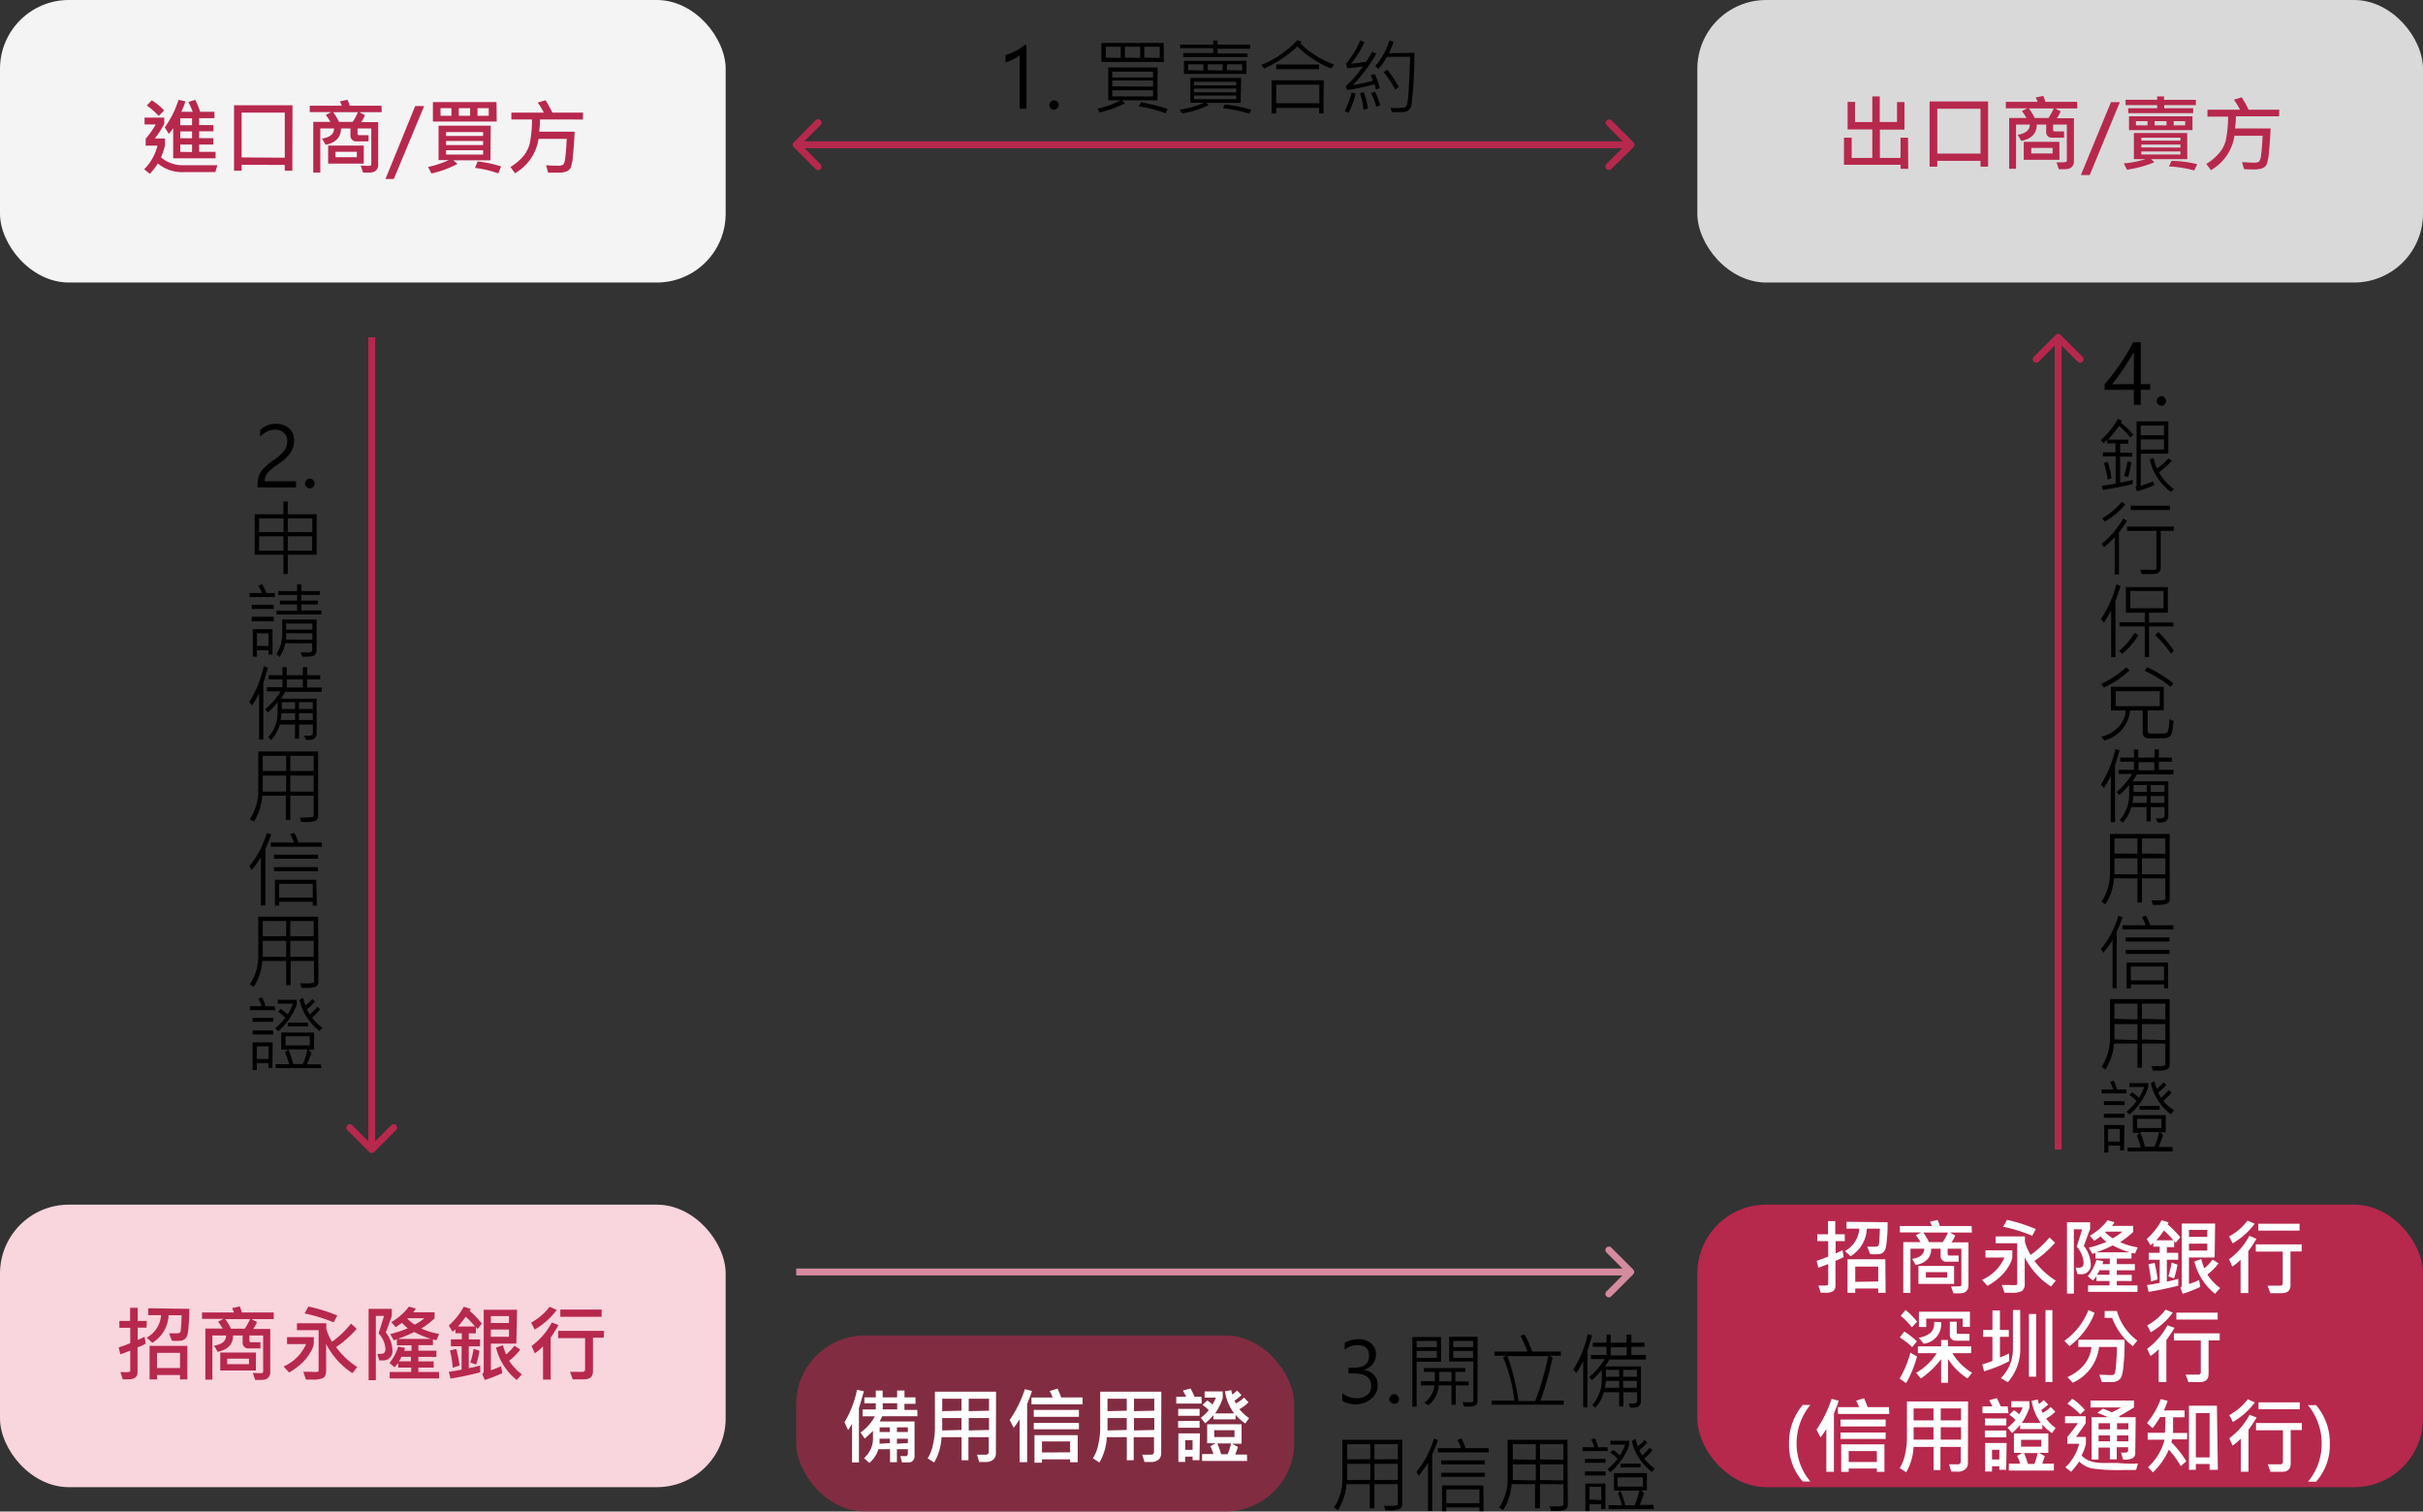
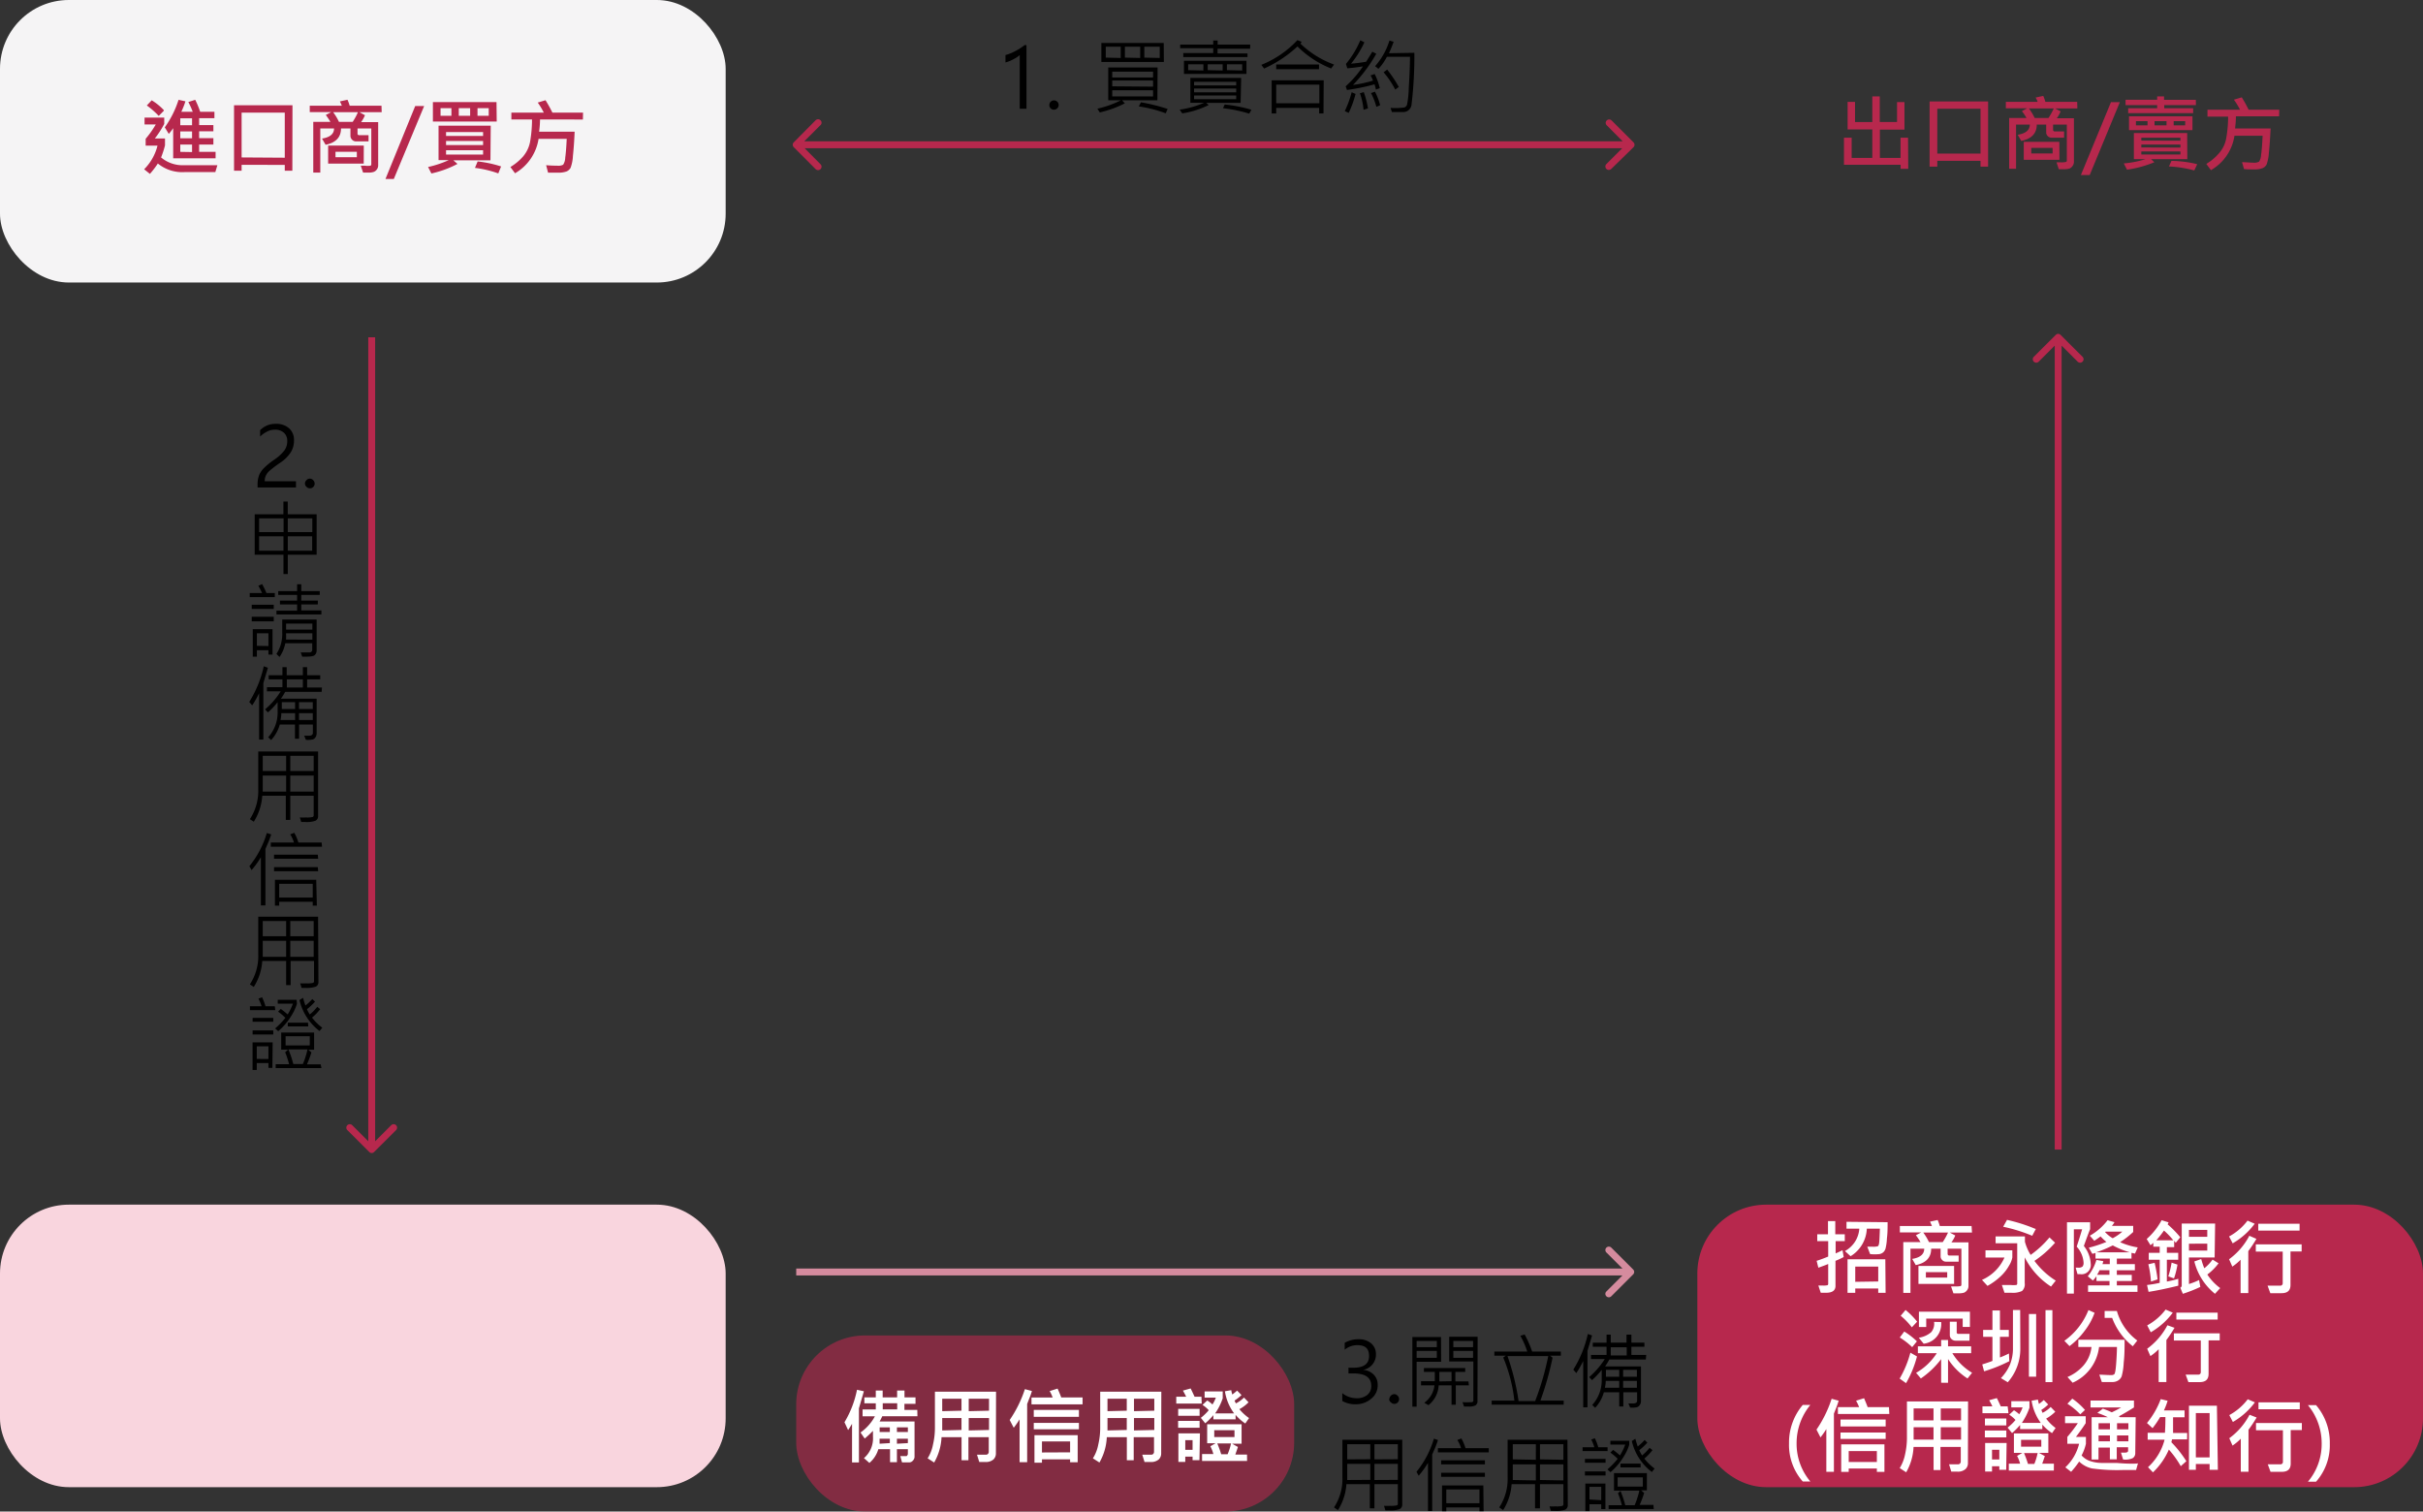
<svg xmlns="http://www.w3.org/2000/svg" viewBox="0 0 352 219.58">
  <rect x="0" y="0" width="352" height="219.58" fill="#333333" stroke="none" />
  <defs>
    <style>.cls-1{fill:#f5f4f5;}.cls-2,.cls-6{fill:#b7284d;}.cls-3{fill:#d9d9d9;}.cls-4{fill:#fff;}.cls-5{fill:#f9d5de;}.cls-6{fill-opacity:0.6;}.cls-7{fill:#d58b9e;}</style>
  </defs>
  <g id="Layer_2" data-name="Layer 2">
    <g id="Layer_1-2" data-name="Layer 1">
-       <path d="M310,55.8V51.31l-.12,0a30.48,30.48,0,0,1-3.06,4.52Zm1-6.08V55.8h1.36v.83H311V58.8h-1V56.63h-4.25v-.82a29.83,29.83,0,0,0,2.3-3,29,29,0,0,0,1.85-3.1Zm2.32,8.54a.64.64,0,0,1,.21-.49.64.64,0,0,1,.95,0,.66.66,0,0,1,.2.49.68.68,0,0,1-1.36,0Zm-3.4,4.87-.45.45a9.82,9.82,0,0,0-1.64-1.71,15.24,15.24,0,0,1-1.59,2h2.95v.59H308v1.3h1.76v.58H308v3.77c.46-.07,1.06-.2,1.82-.39v.59a43.8,43.8,0,0,1-4.34.86l-.13-.61c.64-.07,1.32-.18,2-.31V66.29H305.5v-.58h1.83v-1.3h-1.22v-.49a5.35,5.35,0,0,1-.54.47l-.36-.48a11.89,11.89,0,0,0,2.47-3.06l.59.27-.17.27A12.88,12.88,0,0,1,309.9,63.13ZM315,65.9h-4v4.67c.58-.18,1.18-.39,1.82-.63l.14.55a19.3,19.3,0,0,1-2.49.88l-.26-.56a.5.5,0,0,0,.18-.34V61.21H315Zm-.63-2.67V61.82H311v1.41Zm0,2.07V63.84H311V65.3Zm1.46,5.75-.44.42a7.83,7.83,0,0,1-3.08-4.76l.56-.16a6.44,6.44,0,0,0,.49,1.5A7.84,7.84,0,0,0,315,66.6l.53.32a11.5,11.5,0,0,1-1.89,1.7A8.13,8.13,0,0,0,315.81,71.05Zm-6.2-3.89a13.78,13.78,0,0,1-.47,2.14l-.6-.17a10.77,10.77,0,0,0,.51-2.1Zm-2.87,2.28-.57.25a15.39,15.39,0,0,0-.54-2.43l.55-.18A14.36,14.36,0,0,1,306.74,69.44Zm2,3.85a11.25,11.25,0,0,1-3,2.49l-.36-.49a10.66,10.66,0,0,0,2.86-2.39Zm6.47.8h-5.7v-.63h5.7ZM309,75.67a12.48,12.48,0,0,1-1.17,1.65v6.13h-.62v-5.4a16.17,16.17,0,0,1-1.56,1.44l-.32-.49a13.71,13.71,0,0,0,3.14-3.68Zm6.79,1.45H313.9v5.34a.85.85,0,0,1-.21.61.84.84,0,0,1-.45.28,7.35,7.35,0,0,1-1,.05q-.68,0-1.08,0l-.25-.64c.34,0,.7,0,1.07,0a7.54,7.54,0,0,0,1.17,0,.2.2,0,0,0,.12-.21V77.12H309v-.63h6.79Zm-7.74,8a12.77,12.77,0,0,1-.43,1.32l-.3.83v8.2h-.62V88.67c-.39.73-.75,1.34-1.06,1.81l-.41-.58a16.58,16.58,0,0,0,2.22-5ZM315.74,91H312.2v4.44h-.62V91h-3.67v-.61h3.67V89h-2.74V85.29h6.09V89H312.2v1.43h3.54Zm-1.44-2.65V85.85h-4.82v2.52Zm1.53,6.16-.44.44a16.64,16.64,0,0,0-2.31-2.68l.48-.45A17.79,17.79,0,0,1,315.83,94.53Zm-5.18-2.21A11.49,11.49,0,0,1,308.3,95l-.43-.43a12.15,12.15,0,0,0,2.28-2.68Zm5.09,7-.41.48a17.78,17.78,0,0,0-3.79-2.35l.4-.51A19.49,19.49,0,0,1,315.74,99.27Zm-6.37-1.93a13.4,13.4,0,0,1-3.73,2.51l-.4-.53a14.59,14.59,0,0,0,3.65-2.41Zm6.39,7.37c-.1,1.31-.28,2.06-.56,2.24a1.72,1.72,0,0,1-1,.27H312a.66.66,0,0,1-.5-.25.84.84,0,0,1-.22-.56v-3.22h-1.83a5,5,0,0,1-3.74,4.35l-.44-.56a4.91,4.91,0,0,0,2.47-1.38,3.77,3.77,0,0,0,1.06-2.41h-2.13V99.77h7.67v3.42H312v3a.42.42,0,0,0,.1.25c.08.08.14.12.2.12h2.09a.56.56,0,0,0,.54-.31,5.9,5.9,0,0,0,.22-1.77Zm-2-2.15v-2.17h-6.4v2.17ZM307.92,109l-.66,2.23v8.21h-.62v-6.73a15.85,15.85,0,0,1-1,1.76l-.43-.5a16.49,16.49,0,0,0,2.11-5.18Zm7.81,3.5h-5.3a8.76,8.76,0,0,1-.62,1H315v5.06a1,1,0,0,1-.15.52.75.75,0,0,1-.41.34,3.34,3.34,0,0,1-1,.06l-.25-.6c.26,0,.49,0,.68,0,.38,0,.58-.14.58-.41v-1.22h-2v2.07h-.61v-2.07h-2.21a5.57,5.57,0,0,1-1.26,2.26l-.43-.41a5.34,5.34,0,0,0,1.37-3.73V114a10,10,0,0,1-1.41,1.49l-.41-.44a11.42,11.42,0,0,0,2.27-2.62h-2v-.6h2.25v-1.18h-2v-.6h2v-1.17h.62v1.17H313v-1.17h.62v1.17h1.9v.6h-1.9v1.18h2.15Zm-2.77-.6v-1.18h-2.29v1.18Zm1.48,3.14v-1h-2v1Zm-2.58,0v-1h-1.92v1Zm2.58,1.6v-1h-2v1Zm-2.58,0v-1h-1.95a4.91,4.91,0,0,1-.12,1Zm3.34,13.94a.7.7,0,0,1-.35.68,3.88,3.88,0,0,1-1.56.19h-.53l-.2-.66a8.71,8.71,0,0,0,.87,0,3.58,3.58,0,0,0,1-.07.24.24,0,0,0,.14-.23V127.6h-3.4v3.51h-.65V127.6H307.1a7.89,7.89,0,0,1-1.24,3.77l-.56-.39a7.5,7.5,0,0,0,1.22-4.32v-5.51h8.68Zm-.63-6.56V121.8h-3.4V124Zm-4.05,0V121.8h-3.35V124Zm4.05,3v-2.33h-3.4V127Zm-4.05,0v-2.33h-3.35V127Zm5.21,8h-7.39v-.61h3.36a4.19,4.19,0,0,0-.54-1.18l.59-.23a6.8,6.8,0,0,1,.6,1.41h3.38Zm-7.38-1.79c-.11.36-.28.81-.5,1.34l-.34.77v8.21h-.61v-7a13.35,13.35,0,0,1-1.35,1.87l-.32-.57a13.84,13.84,0,0,0,2.53-4.82Zm6.82,3.54h-6.36v-.59h6.36Zm0,1.81h-6.36v-.59h6.36Zm-.19,5h-.6v-.56h-4.82v.56h-.62v-3.75h6Zm-.6-1.17v-2h-4.82v2Zm.82,12.25a.7.7,0,0,1-.35.68,3.88,3.88,0,0,1-1.56.19h-.53l-.2-.66a8.71,8.71,0,0,0,.87,0,3.58,3.58,0,0,0,1-.07.24.24,0,0,0,.14-.23V151.6h-3.4v3.51h-.65V151.6H307.1a7.89,7.89,0,0,1-1.24,3.77l-.56-.39a7.5,7.5,0,0,0,1.22-4.32v-5.51h8.68Zm-.63-6.56V145.8h-3.4V148Zm-4.05,0V145.8h-3.35V148Zm4.05,3v-2.33h-3.4V151Zm-4.05,0v-2.33h-3.35V151Zm-1.58,7.74h-3.63v-.56H307a6.73,6.73,0,0,0-.45-1.11l.52-.2a7.91,7.91,0,0,1,.5,1.31h1.35Zm6.83,2.55-.4.49a7.92,7.92,0,0,1-2.91-4.5l.51-.33c.14.49.26.87.35,1.12a7.18,7.18,0,0,0,1-.94l.4.38a9.52,9.52,0,0,1-1.18,1.1,7,7,0,0,0,.41.76,6.38,6.38,0,0,0,1.09-1.11l.42.34a7.3,7.3,0,0,1-1.18,1.23A7.59,7.59,0,0,0,315.77,161.26Zm-3.68-3.49a6.17,6.17,0,0,1-.65,1.48,9.2,9.2,0,0,1-2.07,2.52l-.45-.4a11.48,11.48,0,0,0,1.49-1.54,8.52,8.52,0,0,0-1.06-.9l.39-.39a9.62,9.62,0,0,1,1,.8,7.94,7.94,0,0,0,.76-1.57h-2.15v-.56h2.74Zm-3.44,2.63h-3v-.56h3Zm5.09.68h-2.93v-.55h2.93Zm-5.09,1.17h-3v-.59h3Zm7,4.88h-6.56v-.56H311a15.42,15.42,0,0,0-.57-1.74l.42-.38h-1V162h4.78v2.5h-.84l.44.38a13.87,13.87,0,0,1-.65,1.74h2ZM314,163.87v-1.34h-3.53v1.34Zm-.35.58H310.9a15.78,15.78,0,0,1,.71,2.12H313A11.33,11.33,0,0,0,313.67,164.45Zm-5.08,2.68H308v-.7h-1.71v1h-.6v-4h2.92Zm-.61-1.29V164h-1.71v1.83Z" />
      <rect class="cls-1" width="105.42" height="41.04" rx="10" />
      <path class="cls-2" d="M31.32,23H25.16V18.62a8,8,0,0,1-.64.83l-.58-.95a14.38,14.38,0,0,0,2-4l1,.22a11.92,11.92,0,0,1-.6,1.52H28a12.35,12.35,0,0,0-.64-1.42l1-.32a12.25,12.25,0,0,1,.72,1.74h2.07v.93H28.93v1H31v.9H28.93v1H31V21H28.93v1.06h2.39ZM27.9,18.19v-1H26.19v1Zm0,1.9v-1H26.19v1Zm0,2V21H26.19v1.06Zm-4.1-6-.74.75a12.16,12.16,0,0,0-1.73-1.52l.71-.75A8.35,8.35,0,0,1,23.8,16ZM31.58,24l-.3,1H26.8a5.58,5.58,0,0,1-3.87-1.25,12.61,12.61,0,0,1-1.15,1.51l-.84-.67a7.34,7.34,0,0,0,1.94-3.43H21.16v-1a13.74,13.74,0,0,0,1.47-2.08H21v-1h2.86V18a13.61,13.61,0,0,1-1.37,2.12h1.48v1a13.74,13.74,0,0,1-.57,1.75A4.87,4.87,0,0,0,26.78,24Zm10.89.8h-1.1v-.85H35.1v.85H34V15.29h8.49Zm-1.1-1.89V16.36H35.1v6.51ZM55.45,16.3H52.22l.8.44a5,5,0,0,1-.56,1h2.48V24a1,1,0,0,1-.19.61,1,1,0,0,1-.45.36,2.26,2.26,0,0,1-.82.1l-.73,0-.34-1H53a3.06,3.06,0,0,0,.82,0,.22.22,0,0,0,.12-.22V18.66h-2v.79a.17.17,0,0,0,.07.12.16.16,0,0,0,.11.07h1.42v.9H51.66a.83.83,0,0,1-.75-.75V18.66H49.54c0,1.28-.75,2.07-2.24,2.37l-.52-.9c1.16-.18,1.75-.67,1.75-1.47h-2v6.41H45.51V17.7H48a10.69,10.69,0,0,0-.67-1l.78-.41H45v-.93h4.66c-.06-.15-.15-.36-.28-.63l1.1-.24a6.87,6.87,0,0,1,.32.87h4.62ZM52,16.3H48.4a7.53,7.53,0,0,1,.84,1.4h2A9.23,9.23,0,0,0,52,16.3Zm.84,7.47H47.67V21.15h5.18Zm-1-.93v-.79h-3.1v.79Zm9.78-7.44L57.21,26H56L60.32,15.4Zm10.54,2.26H62.89V14.83h9.24ZM71,16.82V15.71H69.37v1.11Zm-2.7,0V15.71H66.65v1.11Zm-2.72,0V15.71H64v1.11Zm5.67,6.47H65.86l.6.52a14.8,14.8,0,0,1-3.79,1.39l-.48-.94a15,15,0,0,0,3-1H63.71v-5h7.58Zm-1.07-3.54v-.56H64.8v.56Zm0,1.32v-.59H64.8v.59Zm0,1.38v-.63H64.8v.63Zm2.61,1.74-.4,1A15.64,15.64,0,0,0,69,24.39l.39-.94A17.2,17.2,0,0,1,72.83,24.19Zm11.89-6.83H78.45c0,.7-.07,1.29-.13,1.77h5.16c-.06,1.43-.15,2.61-.25,3.53a5.71,5.71,0,0,1-.34,1.72,1.25,1.25,0,0,1-.57.52,3.48,3.48,0,0,1-1.34.18c-.43,0-.88,0-1.36,0L79.34,24c.61.05,1.14.07,1.6.07a1.56,1.56,0,0,0,.87-.14,1.93,1.93,0,0,0,.3-1c.08-.57.16-1.49.22-2.76H78.24a7,7,0,0,1-3.42,5l-.67-.91A7.75,7.75,0,0,0,76,22.72a4.62,4.62,0,0,0,1-2.08,19.19,19.19,0,0,0,.29-3.28h-3v-1H79a10.48,10.48,0,0,0-.88-1.46l1.13-.34a19.85,19.85,0,0,1,1,1.8h4.45Z" />
-       <rect class="cls-3" x="246.58" width="105.42" height="41.04" rx="10" />
      <path class="cls-2" d="M277.22,24.53h-1.11v-.59h-8.23V20H269v2.94h3V18.8h-3.59v-4h1.08v2.93H272V14h1.08v3.72h2.51V14.83h1.08v4H273.1v4.11h3V20h1.09Zm11.6-.32h-1.1v-.85h-6.28v.85h-1.12V14.74h8.5Zm-1.1-1.9V15.8h-6.28v6.51Zm14.07-6.56h-3.23l.8.43a5,5,0,0,1-.56,1h2.49v6.32a1,1,0,0,1-.2.61,1,1,0,0,1-.44.37,2.6,2.6,0,0,1-.82.1l-.74,0-.33-1,.56,0a2.9,2.9,0,0,0,.82-.06.21.21,0,0,0,.12-.21V18.1h-2v.79a.24.24,0,0,0,.07.13.19.19,0,0,0,.12.07h1.41V20H298a.74.74,0,0,1-.51-.23.7.7,0,0,1-.23-.51V18.1h-1.37q0,1.92-2.25,2.37l-.52-.89c1.17-.19,1.75-.68,1.76-1.48h-2v6.42h-1V17.14h2.52a7.81,7.81,0,0,0-.67-1l.78-.41h-3.11v-.94H296c0-.14-.14-.35-.27-.62l1.1-.24a6.26,6.26,0,0,1,.31.86h4.62Zm-3.43,0h-3.61a8.71,8.71,0,0,1,.84,1.39h2A9.55,9.55,0,0,0,298.36,15.75Zm.83,7.46H294V20.6h5.17Zm-1-.92v-.8h-3.1v.8Zm9.77-7.45-4.38,10.59H302.3l4.37-10.59Zm11.05.43h-4.6v.45h4.2v.72h-9.44v-.72h4.21v-.45h-4.59v-.78h4.59V14h1v.5H319Zm-.5,3.63h-9.22v-2h9.22Zm-1.06-.69V17.6h-1.67v.61Zm-2.71,0V17.6H313v.61Zm-2.76,0V17.6H310.3v.61Zm5.78,4.91h-5.26l.47.45A16.45,16.45,0,0,1,309,24.65l-.47-.91a14.6,14.6,0,0,0,3.16-.62H310V19.33h7.74Zm-1-2.68V20h-5.68v.42Zm0,1V21h-5.68v.42Zm0,1v-.44h-5.68v.44Zm2.42,1.46-.41.86a16.8,16.8,0,0,0-3.68-.58l.37-.81A16.52,16.52,0,0,1,319.15,23.84Zm11.91-7h-6.27c0,.7-.07,1.28-.12,1.76h5.16c-.07,1.43-.15,2.61-.25,3.53a6.17,6.17,0,0,1-.34,1.73,1.26,1.26,0,0,1-.58.51,3.45,3.45,0,0,1-1.34.18c-.42,0-.87,0-1.35-.05l-.29-1c.62,0,1.15.07,1.61.07a1.53,1.53,0,0,0,.87-.15,2.07,2.07,0,0,0,.29-1c.09-.57.16-1.49.22-2.76h-4.09a6.94,6.94,0,0,1-3.42,5l-.67-.91a7.52,7.52,0,0,0,1.82-1.52,4.43,4.43,0,0,0,1.05-2.08,18,18,0,0,0,.3-3.27h-3v-1h4.73a11.18,11.18,0,0,0-.89-1.46l1.14-.34a19.38,19.38,0,0,1,1,1.8h4.45Z" />
      <rect class="cls-2" x="246.58" y="175" width="105.42" height="41.04" rx="10" />
      <path class="cls-4" d="M268,180.3h-1.33v1.78a10.9,10.9,0,0,0,1-.47l.17,1a10.8,10.8,0,0,1-1.19.55v3.64c0,.66-.45,1-1.36,1-.22,0-.47,0-.78,0l-.35-1.05.65,0a2.55,2.55,0,0,0,.69-.05.24.24,0,0,0,.09-.22v-2.86c-.3.13-.78.31-1.43.54l-.25-1c.54-.17,1.1-.38,1.68-.62V180.3H264v-1h1.56v-1.91h1.06v1.91H268Zm6.22-2.75c0,.81,0,1.6-.1,2.36a7.37,7.37,0,0,1-.2,1.47,1.22,1.22,0,0,1-.32.53,1.18,1.18,0,0,1-.56.27,6.24,6.24,0,0,1-1.36,0l-.41-1.07.81,0a2.31,2.31,0,0,0,.72-.07c.09-.05.15-.2.19-.46s.07-1,.11-2.09h-1.9a4.91,4.91,0,0,1-2.36,4l-.82-.75a4,4,0,0,0,2.09-3.25h-1.86v-1Zm-.29,10.26h-1.07v-.63h-3.34v.63H268.4v-4.87h5.49Zm-1.07-1.65V184h-3.34v2.21Zm13.62-7.11h-3.23l.8.43a4.47,4.47,0,0,1-.56,1h2.48v6.33a1,1,0,0,1-.19.6,1.08,1.08,0,0,1-.44.37,2.6,2.6,0,0,1-.82.1l-.74,0-.34-1,.57,0a3.75,3.75,0,0,0,.82-.05.23.23,0,0,0,.11-.22V181.4h-2v.8a.26.26,0,0,0,.07.12.19.19,0,0,0,.12.07h1.41v.89h-1.87a.69.69,0,0,1-.51-.23.72.72,0,0,1-.24-.51V181.4h-1.37c0,1.28-.74,2.07-2.24,2.38l-.52-.9c1.16-.18,1.75-.68,1.75-1.48h-2v6.42H276.5v-7.38H279a10.25,10.25,0,0,0-.67-1l.78-.41H276v-.93h4.66c-.06-.15-.15-.36-.28-.63l1.11-.24a6,6,0,0,1,.31.87h4.62Zm-3.43,0H279.4a8,8,0,0,1,.83,1.39h2A10,10,0,0,0,283,179.05Zm.83,7.46h-5.18V183.9h5.18Zm-1-.92v-.79h-3.1v.79Zm12.88-7.07-.53,1a23.48,23.48,0,0,0-4.22-1.31l.56-1A24.44,24.44,0,0,1,295.69,178.52Zm2.9,7.5-.7.88a11,11,0,0,1-3.82-4.24v3.74a1.32,1.32,0,0,1-.39,1.14,3.12,3.12,0,0,1-1.55.26c-.28,0-.62,0-1,0l-.38-1.13,1.22,0a4.61,4.61,0,0,0,.89,0,.22.22,0,0,0,.12-.22v-5.84h-3.14v-1h4.26v.78a7.15,7.15,0,0,0,.83,1.91,14.3,14.3,0,0,0,2.74-2.54l.81.77a15.3,15.3,0,0,1-3,2.64A11.44,11.44,0,0,0,298.59,186Zm-6.32-3.34a3.38,3.38,0,0,1-.46,1.15,6.47,6.47,0,0,1-1.27,1.61,9.25,9.25,0,0,1-1.88,1.36l-.8-.87a6.36,6.36,0,0,0,3.27-3.25h-2.76v-1.05h3.9Zm18.22-1.48-.4.91-.51-.11v.83h-2.13v.81h2.62v.89h-2.62v.67h2.17v.89h-2.17v.64h3v.94h-7.18v-.94h3.12v-.64h-1.9v-.69a5.26,5.26,0,0,1-.52.62l-.74-.62a6.8,6.8,0,0,0,1.26-2.37l1,.18-.12.43h1.06v-.81h-2.08V182a1.14,1.14,0,0,1-.47.13l-.5-.88a17.08,17.08,0,0,0,2.56-.84,6.2,6.2,0,0,1-.85-.8c-.15.12-.45.33-.91.64l-.65-.74a8.47,8.47,0,0,0,2.58-2.25l1,.29a3.87,3.87,0,0,1-.37.53h3.09v.89a13.58,13.58,0,0,1-1.9,1.48A10.4,10.4,0,0,0,310.49,181.2Zm-2.17-2.28H305.9l-.09.05a4.44,4.44,0,0,0,1.11.91A6.91,6.91,0,0,0,308.32,178.92Zm1,3a12.26,12.26,0,0,1-2.46-1,17.65,17.65,0,0,1-2.39,1Zm-2.94,3.27v-.67H305a2.83,2.83,0,0,1-.36.67ZM302.73,181a4.5,4.5,0,0,1,1,2.6,1.34,1.34,0,0,1-1.52,1.5h-.4l-.27-.95.36,0a.89.89,0,0,0,.65-.17.9.9,0,0,0,.14-.56,3.78,3.78,0,0,0-1-2.32c.29-.87.55-1.71.79-2.52h-1.2v9.34h-1V177.56h3.36v1C303.38,179.19,303.09,180,302.73,181Zm14-1.25-.65.79-.23-.29v.92h-1.06V182h1.65v1h-1.65v3.17a15.19,15.19,0,0,0,1.66-.4l0,1q-2.47.61-4.32.9l-.22-1a16.83,16.83,0,0,0,1.84-.31V183h-1.59v-1h1.59v-.89h-.93v-.57a2.55,2.55,0,0,1-.41.35l-.55-.9a10,10,0,0,0,2.17-2.73l1,.31a.67.67,0,0,1-.14.28A15,15,0,0,1,316.71,179.7Zm-1,.43a11.69,11.69,0,0,0-1.36-1.42,15,15,0,0,1-1.12,1.42Zm6,2.49H318v3.86a10.1,10.1,0,0,0,1.47-.58l.18,1a20.43,20.43,0,0,1-2.54,1l-.37-.89a.34.34,0,0,0,.21-.31v-9h4.85Zm-1.07-3v-1H318v1Zm0,2v-1H318v1Zm1.83,5.5-.71.78a8.76,8.76,0,0,1-3-4.7l1-.35a10.92,10.92,0,0,0,.45,1.34,6.41,6.41,0,0,0,1.2-1.26l.87.54a7.83,7.83,0,0,1-1.63,1.63A7.65,7.65,0,0,0,322.55,187.13Zm-9.11-1.29-.9.29a14.34,14.34,0,0,0-.38-2.51l.91-.21A20.83,20.83,0,0,1,313.44,185.84Zm2.95-2.17a11.77,11.77,0,0,1-.5,2l-.83-.29a13.65,13.65,0,0,0,.48-2Zm11.22-5.94a10.52,10.52,0,0,1-3.2,2.85l-.52-1a8.35,8.35,0,0,0,2.68-2.3Zm6.52,1h-6v-1h6Zm-6.27,1.2a18.93,18.93,0,0,1-1.18,1.78v6.1h-1.12V183a7.53,7.53,0,0,1-1.2,1l-.47-1.07a9.93,9.93,0,0,0,2.94-3.41Zm6.57,1.83h-1.62v4.87c0,.8-.43,1.19-1.3,1.19-.56,0-1.1,0-1.63,0l-.4-1.09h1.87a.35.35,0,0,0,.22-.09.34.34,0,0,0,.11-.24v-4.62h-3.91v-1.05h6.66ZM278.51,192l-.77.82a9.93,9.93,0,0,0-1.62-1.68l.71-.84A11,11,0,0,1,278.51,192Zm7.67.76h-1.05v-1.21h-5.3v1.22h-1.06v-2.22h7.41Zm-.07,2h-2a.84.84,0,0,1-.6-.23.76.76,0,0,1-.25-.57V192h1v1.59a.15.15,0,0,0,.07.12.17.17,0,0,0,.11.06h1.69ZM282,192.05a2.87,2.87,0,0,1-2.54,3.15l-.71-.87a3.56,3.56,0,0,0,1.8-.8,1.9,1.9,0,0,0,.42-1.5Zm-3.51,2.79-.7.86a10.48,10.48,0,0,0-1.8-1.4l.65-.87A10.61,10.61,0,0,1,278.46,194.84Zm8,4.59-.66.82a9.49,9.49,0,0,1-2.83-2.82v3.44H282v-3.43a12.8,12.8,0,0,1-2.95,2.81l-.69-.82a8.7,8.7,0,0,0,3-2.85h-2.74v-1H282v-.92H283v.92h3.36v1h-2.73A8.47,8.47,0,0,0,286.5,199.43Zm-8-2.38a15.4,15.4,0,0,1-1.59,3.88l-.93-.66a15.13,15.13,0,0,0,1.56-3.77Zm19.67,3.73h-1V190.32h1Zm-4.66-4.88a7.32,7.32,0,0,1-1.82,4.9l-1-.6a6.5,6.5,0,0,0,1.33-2,6.35,6.35,0,0,0,.42-2.44v-5.45h1.05Zm-1.6,1.84a21.66,21.66,0,0,1-3.66,1.47l-.27-1c.64-.2,1.13-.37,1.48-.51v-3.5h-1.35v-1h1.35v-2.83h1.09v2.83h1.29v1h-1.29v3a13.67,13.67,0,0,0,1.31-.58Zm3.9,2.25h-1.05v-9.1h1.05Zm8.49-9.28a9.5,9.5,0,0,1-1.46,2.64,10.83,10.83,0,0,1-2.18,2.2l-.75-.77a10,10,0,0,0,3.5-4.47Zm6.23,4-.68.86a9.48,9.48,0,0,1-3-4.12h-1.09v-1h1.78A8.07,8.07,0,0,0,310.51,194.75Zm-1.87-.08c0,1.11,0,2.22-.13,3.32a9,9,0,0,1-.3,2,1.31,1.31,0,0,1-.52.6,1.56,1.56,0,0,1-.85.22c-.74,0-1.25,0-1.51,0l-.36-1.07c.56,0,1.14.06,1.75.06a.69.69,0,0,0,.4-.11c.13-.08.22-.58.29-1.49s.11-1.75.12-2.49h-2.6a6.49,6.49,0,0,1-3.84,5.2l-.75-.83a6.45,6.45,0,0,0,2.27-1.61,4.86,4.86,0,0,0,1.22-2.76h-1.91v-1.05Zm7-3.94a10.52,10.52,0,0,1-3.2,2.85l-.52-1a8.35,8.35,0,0,0,2.68-2.3Zm6.52,1h-6v-1h6Zm-6.27,1.2a18.93,18.93,0,0,1-1.18,1.78v6.1h-1.12V196a7.53,7.53,0,0,1-1.2,1l-.47-1.07a9.93,9.93,0,0,0,2.94-3.41Zm6.57,1.83h-1.62v4.87c0,.8-.43,1.19-1.3,1.19-.56,0-1.1,0-1.63,0l-.4-1.09h1.87a.35.35,0,0,0,.22-.09.34.34,0,0,0,.11-.24v-4.62h-3.91v-1.05h6.66Zm-60.57,20.5a8,8,0,0,1-2-5.53,8.43,8.43,0,0,1,2-5.6H263a8.74,8.74,0,0,0-2,5.6,8.51,8.51,0,0,0,2,5.53Zm12.57-9.81H267v-1h3.08a6.25,6.25,0,0,0-.44-.93l1.16-.36c.24.56.42,1,.52,1.29h3.1Zm-7.36-1.93a11.24,11.24,0,0,1-.39,1.12l-.3.76v8.45h-1.1v-6.21a12.21,12.21,0,0,1-.85,1.21l-.58-1.13a17.45,17.45,0,0,0,2.2-4.48Zm6.83,3.74h-6.56v-1h6.56Zm0,1.81h-6.56v-.93h6.56Zm-.18,4.79h-1.1v-.49h-4.09v.49h-1.09v-4h6.28Zm-1.1-1.44v-1.58h-4.09v1.58Zm13.23.18a1.15,1.15,0,0,1-.35.85,1.63,1.63,0,0,1-1.23.37l-.84,0-.32-1.06h1.34a.35.35,0,0,0,.25-.12.4.4,0,0,0,.11-.26V210.2h-2.95v3.36h-1V210.2h-2.91a8.1,8.1,0,0,1-1.07,3.68l-.94-.61a6.1,6.1,0,0,0,.78-2,11.1,11.1,0,0,0,.27-2.36v-5.32h8.88Zm-1-6.22v-1.74h-2.95v1.74Zm-4,0v-1.74H278v1.74Zm4,2.79v-1.8h-2.95v1.8Zm-4,0v-1.8H278v1.8Zm10.89-3.83H288v-1h1.44c-.05-.13-.21-.43-.46-.89l1.11-.31q.21.4.57,1.2h1Zm6.89,2.08-.56.81a7,7,0,0,1-1.41-1.24v.65h-3.23V207a9.34,9.34,0,0,1-1.17,1.18l-.65-.79a7.17,7.17,0,0,0,1.15-1.11,4.71,4.71,0,0,0-.91-.77l.69-.64a4.65,4.65,0,0,1,.76.58,4.61,4.61,0,0,0,.49-1h-1.64v-.9h2.64v.95a9.57,9.57,0,0,1-1.1,2.2h2.74a7.38,7.38,0,0,1-1.33-3.22l.92-.16a4.47,4.47,0,0,0,.15.63,7,7,0,0,0,.7-.57l.64.65a5.83,5.83,0,0,1-1,.79l.18.42a4.16,4.16,0,0,0,1.18-.85l.67.69a6.12,6.12,0,0,1-1.33,1A6.57,6.57,0,0,0,298.62,207.44Zm-7.2-.31h-3.11v-1h3.11Zm0,1.74h-3.12v-1h3.12Zm6.9,4.82h-6.54v-1h1.64a5,5,0,0,0-.44-1.13l.77-.44h-1.23v-2.83h5v2.83h-1.35l.84.47c-.13.4-.26.77-.38,1.1h1.7Zm-1.82-3.47v-1h-2.94v1Zm-.51.93h-2a14.13,14.13,0,0,1,.57,1.57h.93A8.55,8.55,0,0,0,296,211.15Zm-4.59,2.43h-1v-.52h-1.06v.77h-1v-4.15h3.12Zm-1-1.5v-1.41h-1.06v1.41Zm12.51-7.26-.75.7a10.49,10.49,0,0,0-1.87-1.54l.71-.74A9.72,9.72,0,0,1,302.89,204.82Zm7.24,6.32a.85.85,0,0,1-.36.74,2.55,2.55,0,0,1-1.41.2l-.31-1h.56q.48,0,.48-.27v-.51h-1.65V212h-1v-1.71h-1.65v1.74h-1v-6.15h2.36a11.91,11.91,0,0,0-1.53-.63l.8-.61a11.55,11.55,0,0,1,1.3.53c.48-.23.94-.46,1.36-.71h-4.45v-1h6.31v1q-1.2.76-2.19,1.29l.16.13h2.28Zm-1-3.44v-.89h-1.65v.89Zm-2.68,0v-.89h-1.65v.89Zm2.68,1.74v-.86h-1.65v.86Zm-2.68,0v-.86h-1.65v.86Zm4.08,3.17-.28,1-1.94,0a27.21,27.21,0,0,1-4.47-.23,3.87,3.87,0,0,1-1.86-1,12.68,12.68,0,0,1-1.17,1.49l-.84-.65a6.93,6.93,0,0,0,2-3.42h-1.71v-1a21.85,21.85,0,0,0,1.53-2H300v-1h3v1c-.38.59-.85,1.25-1.42,2h1.45v1a6.84,6.84,0,0,1-.63,1.69,3,3,0,0,0,1.13.78,5.34,5.34,0,0,0,1.76.31c.7,0,1.44,0,2.21,0Q309.19,212.67,310.49,212.61Zm7.13-3.45h-2.19a2.72,2.72,0,0,1-.1.41,16.21,16.21,0,0,1,2.18,2.76l-.81.72a14,14,0,0,0-1.73-2.41,10.11,10.11,0,0,1-2.31,3.31l-.72-.75a8.19,8.19,0,0,0,2.41-4H312v-1h2.51c.05-.72.07-1.48.07-2.28h-.77a13.63,13.63,0,0,1-1.1,1.61l-.81-.75a12,12,0,0,0,2-3.47l1,.24a9.51,9.51,0,0,1-.54,1.4h3v1h-1.67c0,.55,0,1.31,0,2.28h2.05Zm4.47,4.42H321v-.85h-2v.85h-1v-9.31h4.06ZM321,211.72v-6.44h-2v6.44Zm6.58-8a10.52,10.52,0,0,1-3.2,2.85l-.52-1a8.35,8.35,0,0,0,2.68-2.3Zm6.52,1h-6v-1h6Zm-6.27,1.2a18.93,18.93,0,0,1-1.18,1.78v6.1h-1.12V209a7.53,7.53,0,0,1-1.2,1l-.47-1.07a9.93,9.93,0,0,0,2.94-3.41Zm6.57,1.83h-1.62v4.87c0,.8-.43,1.19-1.3,1.19-.56,0-1.1,0-1.63,0l-.4-1.09h1.87a.35.35,0,0,0,.22-.09.34.34,0,0,0,.11-.24v-4.62h-3.91v-1.05h6.66Zm.88,7.5a8.48,8.48,0,0,0,2-5.53,8.72,8.72,0,0,0-2-5.6h1.18a8.34,8.34,0,0,1,2,5.6,8,8,0,0,1-2,5.53Z" />
      <rect class="cls-5" y="175" width="105.42" height="41.04" rx="10" />
-       <path class="cls-2" d="M21.29,192.87H20v1.79a10.9,10.9,0,0,0,1-.47l.17,1a10.8,10.8,0,0,1-1.19.55v3.64c0,.65-.46,1-1.36,1l-.78,0-.35-1.05.65,0a2,2,0,0,0,.69-.06q.09,0,.09-.21V196.2c-.3.13-.78.31-1.43.54l-.25-1c.54-.17,1.1-.38,1.68-.62v-2.23H17.34v-1H18.9v-1.9H20v1.9h1.33Zm6.21-2.74c0,.81,0,1.6-.1,2.36a6.89,6.89,0,0,1-.19,1.47,1.22,1.22,0,0,1-.32.53,1.33,1.33,0,0,1-.56.27,7,7,0,0,1-1.36,0l-.41-1.07c.34,0,.61,0,.81,0a2,2,0,0,0,.72-.07c.09,0,.15-.2.18-.45s.08-1,.12-2.1h-1.9a4.94,4.94,0,0,1-2.36,4l-.82-.75a4.05,4.05,0,0,0,2.09-3.26H21.54v-1Zm-.28,10.26H26.15v-.64H22.81v.64H21.73v-4.87h5.49Zm-1.07-1.66v-2.2H22.81v2.2Zm13.62-7.1H36.54l.8.43a5,5,0,0,1-.56,1h2.48v6.32a1,1,0,0,1-.19.61,1,1,0,0,1-.45.37,2.52,2.52,0,0,1-.82.1l-.73,0-.34-1,.56,0a3.8,3.8,0,0,0,.83,0,.24.24,0,0,0,.11-.22V194h-2v.79a.19.19,0,0,0,.07.13.2.2,0,0,0,.11.07h1.42v.89H36a.71.71,0,0,1-.51-.23.72.72,0,0,1-.24-.51V194H33.86c0,1.28-.75,2.07-2.24,2.38l-.52-.9c1.16-.18,1.75-.68,1.75-1.48h-2v6.42H29.83V193h2.52a9.08,9.08,0,0,0-.67-1l.78-.41H29.35v-.93H34c-.06-.15-.15-.36-.28-.63l1.1-.24a5.87,5.87,0,0,1,.32.87h4.62Zm-3.44,0H32.72a7.46,7.46,0,0,1,.84,1.39h2A9,9,0,0,0,36.33,191.63Zm.84,7.46H32v-2.61h5.18Zm-1-.92v-.8H33v.8ZM49,191.1l-.53,1a24.63,24.63,0,0,0-4.22-1.3l.56-1A24.44,24.44,0,0,1,49,191.1Zm2.89,7.5-.69.88a11.06,11.06,0,0,1-3.82-4.24V199c0,.59-.13,1-.39,1.15a3.15,3.15,0,0,1-1.55.26l-1,0-.38-1.13,1.22,0a3.56,3.56,0,0,0,.89,0,.2.2,0,0,0,.12-.21v-5.84H43.14v-1H47.4v.78a7,7,0,0,0,.83,1.91A13.92,13.92,0,0,0,51,192.28l.82.76a15.29,15.29,0,0,1-3,2.65A11.54,11.54,0,0,0,51.91,198.6Zm-6.31-3.35a3.22,3.22,0,0,1-.47,1.16A6.37,6.37,0,0,1,43.87,198,9.54,9.54,0,0,1,42,199.38l-.8-.87a6.38,6.38,0,0,0,3.27-3.26H41.7v-1h3.9Zm18.21-1.47-.39.91-.51-.11v.83H60.78v.8H63.4v.9H60.78v.66H63v.9H60.78v.64h3v.94H56.61v-.94h3.13v-.64h-1.9V198a6.32,6.32,0,0,1-.52.62l-.74-.62a6.8,6.8,0,0,0,1.26-2.37l1,.18-.12.42h1.06v-.8H57.66v-.88a1.14,1.14,0,0,1-.47.13l-.5-.88a16.57,16.57,0,0,0,2.55-.84,7.7,7.7,0,0,1-.85-.8c-.14.12-.44.33-.9.64l-.65-.74a8.43,8.43,0,0,0,2.57-2.25l1,.29a4.7,4.7,0,0,1-.38.53h3.1v.89A12.28,12.28,0,0,1,61.21,193,10.65,10.65,0,0,0,63.81,193.78Zm-2.16-2.28H59.23l-.09,0a4,4,0,0,0,1.11.92A7.2,7.2,0,0,0,61.65,191.5Zm1,3a12.26,12.26,0,0,1-2.46-1,19.7,19.7,0,0,1-2.39,1Zm-2.94,3.26v-.66H58.31a2.75,2.75,0,0,1-.36.66Zm-3.68-4.24a4.48,4.48,0,0,1,1,2.6,1.34,1.34,0,0,1-1.52,1.5,3.27,3.27,0,0,1-.4,0l-.27-.94h.35c.34,0,.56-.05.65-.16A.83.83,0,0,0,56,196a3.76,3.76,0,0,0-1-2.32c.29-.88.55-1.72.79-2.52H54.6v9.34H53.55V190.14h3.37v1C56.71,191.76,56.42,192.56,56.06,193.53Zm14-1.25-.65.79-.23-.29v.92H68.1v.89h1.64v1H68.1v3.17a15.57,15.57,0,0,0,1.66-.39l0,1c-1.66.42-3.09.72-4.32.91l-.23-1c.62-.07,1.24-.18,1.85-.31v-3.39H65.5v-1h1.59v-.89h-.93v-.57a3.18,3.18,0,0,1-.41.35l-.55-.9a10,10,0,0,0,2.17-2.73l1,.31a.59.59,0,0,1-.15.28A14.46,14.46,0,0,1,70,192.28Zm-1,.43a11.72,11.72,0,0,0-1.36-1.42,15,15,0,0,1-1.12,1.42Zm6,2.49H71.31v3.86a10.94,10.94,0,0,0,1.48-.58l.18,1a20.43,20.43,0,0,1-2.54,1l-.38-.89a.34.34,0,0,0,.22-.31v-9h4.85Zm-1.07-3v-1H71.31v1Zm0,2v-1.05H71.31v1.05Zm1.83,5.5-.71.78a8.76,8.76,0,0,1-3-4.7l1-.35a12.7,12.7,0,0,0,.46,1.34,7.4,7.4,0,0,0,1.2-1.26l.86.54a7.76,7.76,0,0,1-1.62,1.63A7.81,7.81,0,0,0,75.88,199.71Zm-9.11-1.29-.9.29a13.48,13.48,0,0,0-.39-2.51l.92-.21A20.83,20.83,0,0,1,66.77,198.42Zm3-2.17a11.77,11.77,0,0,1-.5,2l-.83-.29a15.11,15.11,0,0,0,.48-2Zm11.22-5.94a10.52,10.52,0,0,1-3.2,2.85l-.52-1a8.59,8.59,0,0,0,2.68-2.3Zm6.52,1h-6v-1.05h6Zm-6.27,1.2A16.07,16.07,0,0,1,80,194.3v6.11H78.89v-4.82a7.42,7.42,0,0,1-1.2,1l-.47-1.06a10,10,0,0,0,2.94-3.41Zm6.57,1.83H86.14v4.87c0,.79-.43,1.19-1.3,1.19-.56,0-1.1,0-1.63,0l-.4-1.09h1.86a.32.32,0,0,0,.23-.1A.3.3,0,0,0,85,199v-4.61H81.09v-1.05h6.67Z" />
      <path d="M195,202.38a3.3,3.3,0,0,0,2.09.74,2.39,2.39,0,0,0,1.53-.47,1.61,1.61,0,0,0,.59-1.31c0-1.21-.85-1.82-2.56-1.82h-.75v-.83h.71c1.52,0,2.28-.57,2.28-1.7s-.58-1.58-1.74-1.58a2.86,2.86,0,0,0-1.8.66v-1a4,4,0,0,1,2.05-.52,2.69,2.69,0,0,1,1.78.59,2,2,0,0,1,.71,1.57A2.24,2.24,0,0,1,198,199v0a2.34,2.34,0,0,1,1.55.68,2,2,0,0,1,.59,1.48,2.42,2.42,0,0,1-.9,2A3.39,3.39,0,0,1,197,204a3.78,3.78,0,0,1-2-.48Zm6.84.88a.64.64,0,0,1,.21-.49.64.64,0,0,1,1,0,.66.66,0,0,1,.2.49.67.67,0,0,1-.2.48.69.69,0,0,1-.48.2.64.64,0,0,1-.47-.19A.67.67,0,0,1,201.8,203.26Zm12.8.21a.74.74,0,0,1-.28.68,2.05,2.05,0,0,1-1,.18h-.67l-.23-.64a10.86,10.86,0,0,0,1.31,0,.24.24,0,0,0,.27-.26v-5.65h-3.51v-3.59h4.13ZM214,195.7v-.9h-2.87v.9Zm0,1.55v-1h-2.87v1Zm-4.64.57H205.8v6.53h-.62V194.23h4.16Zm-.63-2.12v-.9H205.8v.9Zm0,1.55v-1H205.8v1Zm4.66,4h-1.9v2.82h-.62v-2.82H209a3.9,3.9,0,0,1-1.48,2.88l-.61-.35a3.57,3.57,0,0,0,1.48-2.53h-1.95v-.6h2V199.3h-1.58v-.57h6v.57h-1.43v1.38h1.9Zm-2.52-.6V199.3h-1.77v1.38Zm16.29,3.41H216.7v-.59H220a22.49,22.49,0,0,0-1.62-6.26l.37-.27h-1.66v-.6h4.78a12.1,12.1,0,0,0-1-2.29l.62-.19a14.81,14.81,0,0,1,1.09,2.48h4.17v.6h-1.56l.36.29a44.89,44.89,0,0,1-1.77,6.24h3.39ZM224.92,197H219a34.64,34.64,0,0,1,1.61,6.53h2.41A39.76,39.76,0,0,0,224.92,197Zm6.37-3-.67,2.23v8.21H230v-6.73a14.49,14.49,0,0,1-1,1.76l-.44-.5a16.49,16.49,0,0,0,2.11-5.18Zm7.81,3.5h-5.31a8.85,8.85,0,0,1-.61,1h5.21v5.06a.91.91,0,0,1-.16.52.72.72,0,0,1-.41.34,3.31,3.31,0,0,1-1,.06l-.25-.6c.27,0,.49,0,.68,0,.39,0,.58-.14.58-.41v-1.22h-2v2.07h-.6v-2.07H233a5.35,5.35,0,0,1-1.26,2.26l-.43-.41a5.35,5.35,0,0,0,1.38-3.73V199a11.08,11.08,0,0,1-1.41,1.49l-.41-.44a11.63,11.63,0,0,0,2.26-2.62h-2v-.6h2.26v-1.18h-2v-.6h2v-1.17H234v1.17h2.29v-1.17H237v1.17h1.89v.6H237v1.18h2.15Zm-2.78-.6v-1.18H234v1.18ZM237.8,200v-1h-2v1Zm-2.57,0v-1H233.3v1Zm2.57,1.6v-1h-2v1Zm-2.57,0v-1h-1.95a5.65,5.65,0,0,1-.13,1Zm-31.52,16.94a.71.71,0,0,1-.36.68,3.88,3.88,0,0,1-1.56.19h-.53l-.2-.66a8.71,8.71,0,0,0,.87,0,3.58,3.58,0,0,0,1-.07.24.24,0,0,0,.14-.23V215.6h-3.4v3.51H199V215.6H195.6a8,8,0,0,1-1.23,3.77l-.57-.39a7.5,7.5,0,0,0,1.22-4.32v-5.51h8.69Zm-.64-6.56V209.8h-3.4V212Zm-4,0V209.8h-3.35V212Zm4,3v-2.33h-3.4V215Zm-4,0v-2.33h-3.35V215Zm17.21-4h-7.39v-.61h3.36a4.19,4.19,0,0,0-.54-1.18l.59-.23a6.8,6.8,0,0,1,.6,1.41h3.38Zm-7.38-1.79c-.11.36-.28.81-.5,1.34l-.34.77v8.21h-.61v-7a13.35,13.35,0,0,1-1.35,1.87l-.32-.57a13.84,13.84,0,0,0,2.53-4.82Zm6.82,3.54h-6.36v-.59h6.36Zm0,1.81h-6.36v-.59h6.36Zm-.19,5h-.6v-.56h-4.82v.56h-.62v-3.75h6Zm-.6-1.17v-2h-4.82v2Zm12.83.25a.71.71,0,0,1-.36.68,3.88,3.88,0,0,1-1.56.19h-.53l-.2-.66a8.71,8.71,0,0,0,.87,0,3.58,3.58,0,0,0,1-.07.24.24,0,0,0,.14-.23V215.6h-3.4v3.51H223V215.6H219.6a8,8,0,0,1-1.23,3.77l-.57-.39a7.5,7.5,0,0,0,1.22-4.32v-5.51h8.69Zm-.64-6.56V209.8h-3.4V212Zm-4,0V209.8h-3.35V212Zm4,3v-2.33h-3.4V215Zm-4,0v-2.33h-3.35V215Zm10.42-4.26h-3.63v-.56h1.71a6.73,6.73,0,0,0-.45-1.11l.52-.2a7.91,7.91,0,0,1,.5,1.31h1.35Zm6.83,2.55-.4.49a7.92,7.92,0,0,1-2.91-4.5l.51-.33c.14.49.26.87.35,1.12a7.18,7.18,0,0,0,1-.94l.4.38a9.52,9.52,0,0,1-1.18,1.1,7,7,0,0,0,.41.76,6.38,6.38,0,0,0,1.09-1.11l.42.34a7.3,7.3,0,0,1-1.18,1.23A7.59,7.59,0,0,0,240.27,213.26Zm-3.68-3.49a6.17,6.17,0,0,1-.65,1.48,9.2,9.2,0,0,1-2.07,2.52l-.45-.4a11.48,11.48,0,0,0,1.49-1.54,8.52,8.52,0,0,0-1.06-.9l.39-.39a9.62,9.62,0,0,1,1,.8,7.94,7.94,0,0,0,.76-1.57h-2.15v-.56h2.74Zm-3.44,2.63h-3v-.56h3Zm5.09.68h-2.93v-.55h2.93Zm-5.09,1.17h-3v-.59h3Zm7,4.88h-6.56v-.56h1.93a15.42,15.42,0,0,0-.57-1.74l.42-.38h-1V214h4.78v2.5h-.84l.44.38a13.87,13.87,0,0,1-.65,1.74h2Zm-1.59-3.26v-1.34H235v1.34Zm-.35.58H235.4a15.78,15.78,0,0,1,.71,2.12h1.36A11.33,11.33,0,0,0,238.17,216.45Zm-5.08,2.68h-.61v-.7h-1.71v1h-.6v-4h2.92Zm-.61-1.29V216h-1.71v1.83Z" />
      <rect class="cls-6" x="115.67" y="194" width="72.34" height="25.58" rx="10" />
      <path class="cls-4" d="M125.5,202.11l-.72,2.48v7.86h-1v-5.61c-.18.3-.37.61-.57.91l-.53-1.14a14.72,14.72,0,0,0,1.82-4.72Zm7.78,3.63h-5.11a7.66,7.66,0,0,1-.39.76h5.08v5.08a.81.81,0,0,1-.23.59.74.74,0,0,1-.47.27c-.16,0-.54,0-1.12,0l-.25-.91.85,0c.05,0,.1,0,.16-.11a.32.32,0,0,0,.09-.2v-.7H130.3v1.89h-1v-1.89h-1.7a4.11,4.11,0,0,1-1.3,2l-.79-.7a3.78,3.78,0,0,0,1.31-3.13v-.83c-.35.36-.75.74-1.2,1.12l-.61-.88a6.85,6.85,0,0,0,2.09-2.35h-1.79v-1h1.92v-.89h-1.66V203h1.66v-1h1v1h2.1v-1h1.07v1H133v.93h-1.61v.89h1.87Zm-2.94-1v-.89h-2.1v.89Zm1.55,3.29v-.68H130.3v.68Zm-2.62,0v-.68h-1.48v.68Zm2.62,1.61V209H130.3v.73Zm-2.62,0V209h-1.49l0,.73Zm15.41,1.52a1.19,1.19,0,0,1-.35.85,1.7,1.7,0,0,1-1.24.37l-.83,0-.33-1.06h1.34a.35.35,0,0,0,.26-.12.4.4,0,0,0,.11-.26v-2.16h-2.95v3.35h-1v-3.35h-2.91a8.1,8.1,0,0,1-1.07,3.68l-.95-.61a5.68,5.68,0,0,0,.78-2,10.53,10.53,0,0,0,.28-2.36v-5.32h8.88Zm-1-6.23v-1.74h-2.95V205Zm-4,0v-1.74h-2.8V205Zm4,2.8V206h-2.95v1.8Zm-4,0V206h-2.8v1.8Zm17.59-3.72h-7.42v-1h3.07a5.25,5.25,0,0,0-.43-.93l1.15-.36c.25.56.43,1,.53,1.29h3.1Zm-7.36-1.94a9.61,9.61,0,0,1-.4,1.13l-.29.76v8.45h-1.1v-6.22a12.84,12.84,0,0,1-.85,1.22l-.59-1.13a17.44,17.44,0,0,0,2.21-4.48Zm6.83,3.75h-6.56v-1h6.56Zm0,1.81h-6.56v-.93h6.56Zm-.18,4.79h-1.1V212h-4.09v.49h-1.09v-4h6.28Zm-1.1-1.44v-1.58h-4.09V211Zm13.23.18a1.19,1.19,0,0,1-.35.85,1.7,1.7,0,0,1-1.24.37l-.83,0-.33-1.06h1.34a.35.35,0,0,0,.26-.12.4.4,0,0,0,.11-.26v-2.16h-2.95v3.35h-1v-3.35h-2.91a8.1,8.1,0,0,1-1.07,3.68l-.95-.61a5.68,5.68,0,0,0,.78-2,10.53,10.53,0,0,0,.28-2.36v-5.32h8.88Zm-1-6.23v-1.74h-2.95V205Zm-4,0v-1.74h-2.8V205Zm4,2.8V206h-2.95v1.8Zm-4,0V206h-2.8v1.8Zm10.89-3.83h-3.7v-1h1.44c-.06-.13-.21-.43-.47-.89l1.12-.31q.21.41.57,1.2h1Zm6.89,2.08-.56.81a6.82,6.82,0,0,1-1.41-1.25v.65h-3.23v-.61a8.76,8.76,0,0,1-1.18,1.18l-.64-.79a7.17,7.17,0,0,0,1.15-1.11,4.65,4.65,0,0,0-.91-.77l.69-.64a4.14,4.14,0,0,1,.76.58,4.82,4.82,0,0,0,.49-1H175v-.9h2.63v1a8.58,8.58,0,0,1-1.1,2.19h2.75a7.29,7.29,0,0,1-1.33-3.21l.92-.16a4.47,4.47,0,0,0,.15.63,7,7,0,0,0,.7-.57l.64.65a6.8,6.8,0,0,1-1,.79c0,.11.11.25.18.42a4.31,4.31,0,0,0,1.18-.85l.66.69a5.38,5.38,0,0,1-1.33,1A6.9,6.9,0,0,0,181.45,206Zm-7.2-.31h-3.11v-1h3.11Zm0,1.74h-3.12v-1h3.12Zm6.9,4.82h-6.54v-1h1.64a5,5,0,0,0-.44-1.13l.77-.44h-1.23V206.9h5v2.83H179l.84.47c-.13.4-.26.77-.38,1.1h1.7Zm-1.83-3.47v-1H176.4v1Zm-.5.93h-2a14.13,14.13,0,0,1,.57,1.57h.93A8.55,8.55,0,0,0,178.83,209.73Zm-4.59,2.43h-1v-.52h-1.06v.77h-1v-4.15h3.13Zm-1-1.5v-1.41h-1.06v1.41Z" />
      <path d="M148.14,15.8V8a3.85,3.85,0,0,1-.89.59,4.73,4.73,0,0,1-1.18.48V8a6.74,6.74,0,0,0,1.5-.62,6.81,6.81,0,0,0,1.27-.83h.28V15.8Zm4.3-.54a.68.68,0,1,1,1.36,0,.7.7,0,0,1-.68.68.67.67,0,0,1-.68-.68ZM169.08,9H160V6.24h9.06Zm-.6-.58V6.79h-2.24V8.37Zm-2.84,0V6.79h-2.22V8.37Zm-2.83,0V6.79h-2.17V8.37Zm5.33,6.15H163l.41.44a15.27,15.27,0,0,1-3.64,1.32l-.35-.54a14.53,14.53,0,0,0,3.41-1.22H161V9.8h7.17Zm-.63-3.32v-.84h-5.93v.84Zm0,1.34V11.7h-5.93v.84Zm0,1.42v-.9h-5.93V14Zm2.1,1.86-.26.59a18.74,18.74,0,0,0-3.91-1l.31-.6A27.24,27.24,0,0,1,169.61,15.82Zm12-8.79h-4.73v.68h4.35v.53H171.9V7.71h4.35V7h-4.8V6.48h4.8V5.89h.64v.59h4.73Zm-.53,3.66H172V8.83h9.08Zm-.62-.5V9.34h-2.22v.85Zm-2.84,0V9.34h-2.17v.85Zm-2.8,0V9.34h-2.21v.85Zm5.41,4.7h-5l.36.32a13.07,13.07,0,0,1-3.84,1.21l-.38-.54a13.66,13.66,0,0,0,3.56-1h-2V11.32h7.38Zm-.64-2.53v-.53h-6.12v.53Zm0,1v-.55h-6.12v.55Zm0,1v-.54h-6.12v.54Zm2.19,1.57-.3.53a20.42,20.42,0,0,0-3.81-.79l.25-.54A21.23,21.23,0,0,1,181.79,15.94Zm12-6.56-.4.53a14.47,14.47,0,0,1-4.89-3.2,18,18,0,0,1-4.85,3.21l-.4-.54a14.53,14.53,0,0,0,5.24-3.59l.61.24a.81.81,0,0,1-.17.27A14,14,0,0,0,193.81,9.38Zm-2.16.63h-6.22V9.37h6.22Zm.65,6.43h-.63v-.8H185.4v.8h-.66V11.67h7.56ZM191.67,15v-2.7H185.4V15Zm13.8-7.33a59.47,59.47,0,0,1-.42,7.61,1.21,1.21,0,0,1-1.26,1h-1.58l-.2-.61a8.85,8.85,0,0,0,2.05-.07.74.74,0,0,0,.34-.36,14.15,14.15,0,0,0,.26-2.51c.1-1.51.16-3,.18-4.48h-3.36A7.53,7.53,0,0,1,200.25,10l-.48-.39a10,10,0,0,0,2.08-3.72l.61.18a17.71,17.71,0,0,1-.68,1.66Zm-5,5.13-.59.21a4.54,4.54,0,0,0-.2-.76,29.42,29.42,0,0,1-4,.82l-.19-.53A15.33,15.33,0,0,0,198,9.64c-.82.14-1.58.23-2.27.28l-.2-.63a13.7,13.7,0,0,0,2.09-3.44l.59.3a14.42,14.42,0,0,1-1.94,3.1c.72-.06,1.45-.15,2.19-.28.38-.58.67-1.07.9-1.46l.58.3a22.9,22.9,0,0,1-3.38,4.53,17.66,17.66,0,0,0,2.9-.63,3.21,3.21,0,0,0-.36-.75l.6-.21A9,9,0,0,1,200.45,12.81Zm2.76-.18-.54.39A12.65,12.65,0,0,0,201,10.5l.52-.39A18.19,18.19,0,0,1,203.21,12.63Zm-2.71,2.66-.57.24a9.47,9.47,0,0,0-.78-2l.58-.2A9.14,9.14,0,0,1,200.5,15.29Zm-1.77.46-.66.21a9.58,9.58,0,0,0-.53-2.4l.56-.17A12.85,12.85,0,0,1,198.73,15.75Zm-1.82-2.1a14.69,14.69,0,0,1-1,2.76l-.57-.26a14.33,14.33,0,0,0,1-2.74Z" />
      <path class="cls-2" d="M115.31,20.68a.5.5,0,0,0,0,.7l3.18,3.19a.51.51,0,0,0,.71,0,.5.5,0,0,0,0-.71L116.37,21l2.83-2.83a.48.48,0,0,0,0-.7.5.5,0,0,0-.71,0Zm122,.7a.5.5,0,0,0,0-.7l-3.18-3.18a.5.5,0,0,0-.71,0,.48.48,0,0,0,0,.7L236.2,21l-2.83,2.83a.5.5,0,0,0,0,.71.51.51,0,0,0,.71,0Zm-121.59.15H236.9v-1H115.67Z" />
      <path class="cls-7" d="M237.26,185.13a.51.51,0,0,0,0-.71l-3.18-3.18a.51.51,0,0,0-.71,0,.5.5,0,0,0,0,.71l2.83,2.83-2.83,2.83a.48.48,0,0,0,0,.7.5.5,0,0,0,.71,0Zm-121.59.15H236.9v-1H115.67Z" />
      <path class="cls-2" d="M298.65,48.65a.48.48,0,0,1,.7,0l3.19,3.18a.5.5,0,1,1-.71.71L299,49.71l-2.83,2.83a.5.5,0,1,1-.71-.71ZM298.5,167V49h1V167Z" />
      <path d="M41.73,64.07a1.55,1.55,0,0,0-.49-1.21,1.88,1.88,0,0,0-1.32-.44,2.39,2.39,0,0,0-1.13.28,3.91,3.91,0,0,0-1,.72v-.93a3.26,3.26,0,0,1,1-.68,3.14,3.14,0,0,1,1.28-.24,2.78,2.78,0,0,1,1.94.66A2.25,2.25,0,0,1,42.71,64a3.21,3.21,0,0,1-.47,1.71,5.35,5.35,0,0,1-1.53,1.51,17,17,0,0,0-1.54,1.16,2.4,2.4,0,0,0-.55.71,1.88,1.88,0,0,0-.16.82H43v.9H37.42v-.39a3.85,3.85,0,0,1,.21-1.36A3.17,3.17,0,0,1,38.34,68a10.55,10.55,0,0,1,1.5-1.22,6.46,6.46,0,0,0,1.47-1.34A2.26,2.26,0,0,0,41.73,64.07Zm2.57,6.19a.64.64,0,0,1,.21-.49.64.64,0,0,1,1,0,.66.66,0,0,1,.2.49.67.67,0,0,1-.2.48.69.69,0,0,1-.48.2.64.64,0,0,1-.47-.19A.65.65,0,0,1,44.3,70.26ZM46,80.58H41.81v2.81h-.63V80.58H37V74.71h4.17V72.86h.63v1.85H46Zm-.63-3.28v-2H41.81v2Zm-4.17,0v-2H37.64v2ZM45.35,80V77.91H41.81V80Zm-4.17,0V77.91H37.64V80Zm-1.26,6.74H36.28v-.59h1.79a8.91,8.91,0,0,0-.54-1.05l.55-.25a12.42,12.42,0,0,1,.63,1.3h1.21Zm6.77,2.52H40.16v-.55h3V87.8H40.67v-.55h2.49v-.83H40.42v-.55h2.74v-1h.61v1h2.68v.55H43.77v.83h2.4v.55h-2.4v.88h2.92Zm-6.92-.8h-3.2v-.61h3.2Zm0,1.8h-3.2V89.6h3.2ZM46,94.46a.92.92,0,0,1-.28.71c-.18.18-.79.25-1.82.22l-.21-.61H45a.37.37,0,0,0,.24-.11.29.29,0,0,0,.12-.23v-1H41.45a5.41,5.41,0,0,1-.84,2L40.16,95A5.3,5.3,0,0,0,41,91.87V90h5Zm-.62-3v-.87H41.56v.87Zm0,1.46V92H41.55a5.62,5.62,0,0,1,0,.91ZM39.59,95.1H39v-.64H37.32v.94h-.6v-4h2.87ZM39,93.85V92H37.32v1.82ZM38.92,97l-.66,2.23v8.21h-.62v-6.73a14.38,14.38,0,0,1-1,1.76l-.43-.5a16.49,16.49,0,0,0,2.11-5.18Zm7.81,3.5h-5.3a8.76,8.76,0,0,1-.62,1H46v5.06a1,1,0,0,1-.15.52.75.75,0,0,1-.41.34,3.34,3.34,0,0,1-1,.06l-.25-.6c.26,0,.49,0,.68,0,.38,0,.58-.14.58-.41v-1.22h-2v2.07h-.6v-2.07H40.65a5.57,5.57,0,0,1-1.26,2.26l-.43-.41a5.34,5.34,0,0,0,1.37-3.73V102a10,10,0,0,1-1.41,1.49l-.41-.44a11.42,11.42,0,0,0,2.27-2.62h-2v-.6h2.25V98.69h-2v-.6h2V96.92h.62v1.17H44V96.92h.62v1.17h1.9v.6h-1.9v1.18h2.15ZM44,99.87V98.69H41.67v1.18ZM45.44,103v-1h-2v1Zm-2.57,0v-1H40.94v1Zm2.57,1.6v-1h-2v1Zm-2.57,0v-1h-2a4.91,4.91,0,0,1-.12,1Zm3.34,13.94a.71.71,0,0,1-.36.68,3.88,3.88,0,0,1-1.56.19h-.53l-.2-.66a8.71,8.71,0,0,0,.87,0,3.58,3.58,0,0,0,1-.07.24.24,0,0,0,.14-.23V115.6h-3.4v3.51h-.65V115.6H38.1a8,8,0,0,1-1.23,3.77L36.3,119a7.5,7.5,0,0,0,1.22-4.32v-5.51h8.69ZM45.57,112V109.8h-3.4V112Zm-4,0V109.8H38.17V112Zm4,3v-2.33h-3.4V115Zm-4,0v-2.33H38.17V115Zm5.21,8H39.34v-.61H42.7a4.19,4.19,0,0,0-.54-1.18l.59-.23a6.8,6.8,0,0,1,.6,1.41h3.38Zm-7.38-1.79c-.11.36-.28.81-.5,1.34l-.34.77v8.21H37.9v-7a13.35,13.35,0,0,1-1.35,1.87l-.32-.57a13.84,13.84,0,0,0,2.53-4.82Zm6.82,3.54H39.81v-.59h6.36Zm0,1.81H39.81v-.59h6.36Zm-.19,5h-.6v-.56H40.56v.56h-.62v-3.75h6Zm-.6-1.17v-2H40.56v2Zm.83,12.25a.71.71,0,0,1-.36.68,3.88,3.88,0,0,1-1.56.19h-.53l-.2-.66a8.71,8.71,0,0,0,.87,0,3.58,3.58,0,0,0,1-.07.24.24,0,0,0,.14-.23V139.6h-3.4v3.51h-.65V139.6H38.1a8,8,0,0,1-1.23,3.77L36.3,143a7.5,7.5,0,0,0,1.22-4.32v-5.51h8.69ZM45.57,136V133.8h-3.4V136Zm-4,0V133.8H38.17V136Zm4,3v-2.33h-3.4V139Zm-4,0v-2.33H38.17V139Zm-1.58,7.74H36.31v-.56H38a6.73,6.73,0,0,0-.45-1.11l.52-.2a7.91,7.91,0,0,1,.5,1.31h1.35Zm6.83,2.55-.4.49a7.92,7.92,0,0,1-2.91-4.5l.51-.33c.14.49.26.87.35,1.12a7.18,7.18,0,0,0,1-.94l.39.38a8.66,8.66,0,0,1-1.17,1.1,7,7,0,0,0,.41.76,6.38,6.38,0,0,0,1.09-1.11l.42.34a7.3,7.3,0,0,1-1.18,1.23A7.59,7.59,0,0,0,46.77,149.26Zm-3.68-3.49a6.17,6.17,0,0,1-.65,1.48,9.2,9.2,0,0,1-2.07,2.52l-.45-.4a11.48,11.48,0,0,0,1.49-1.54,8.52,8.52,0,0,0-1.06-.9l.39-.39a9.62,9.62,0,0,1,1,.8,7.94,7.94,0,0,0,.76-1.57H40.35v-.56h2.74Zm-3.44,2.63h-3v-.56h3Zm5.09.68H41.81v-.55h2.93Zm-5.09,1.17h-3v-.59h3Zm7,4.88H40.05v-.56H42a15.42,15.42,0,0,0-.57-1.74l.42-.38h-1V150h4.78v2.5H44.8l.44.38a13.87,13.87,0,0,1-.65,1.74h2ZM45,151.87v-1.34H41.49v1.34Zm-.35.58H41.9a15.78,15.78,0,0,1,.71,2.12H44A11.33,11.33,0,0,0,44.67,152.45Zm-5.08,2.68H39v-.7h-1.7v1h-.61v-4h2.92ZM39,153.84V152h-1.7v1.83Z" />
      <path class="cls-2" d="M54.35,167.35a.48.48,0,0,1-.7,0l-3.19-3.18a.5.5,0,1,1,.71-.71L54,166.29l2.83-2.83a.5.5,0,1,1,.71.71ZM54.5,49V167h-1V49Z" />
    </g>
  </g>
</svg>